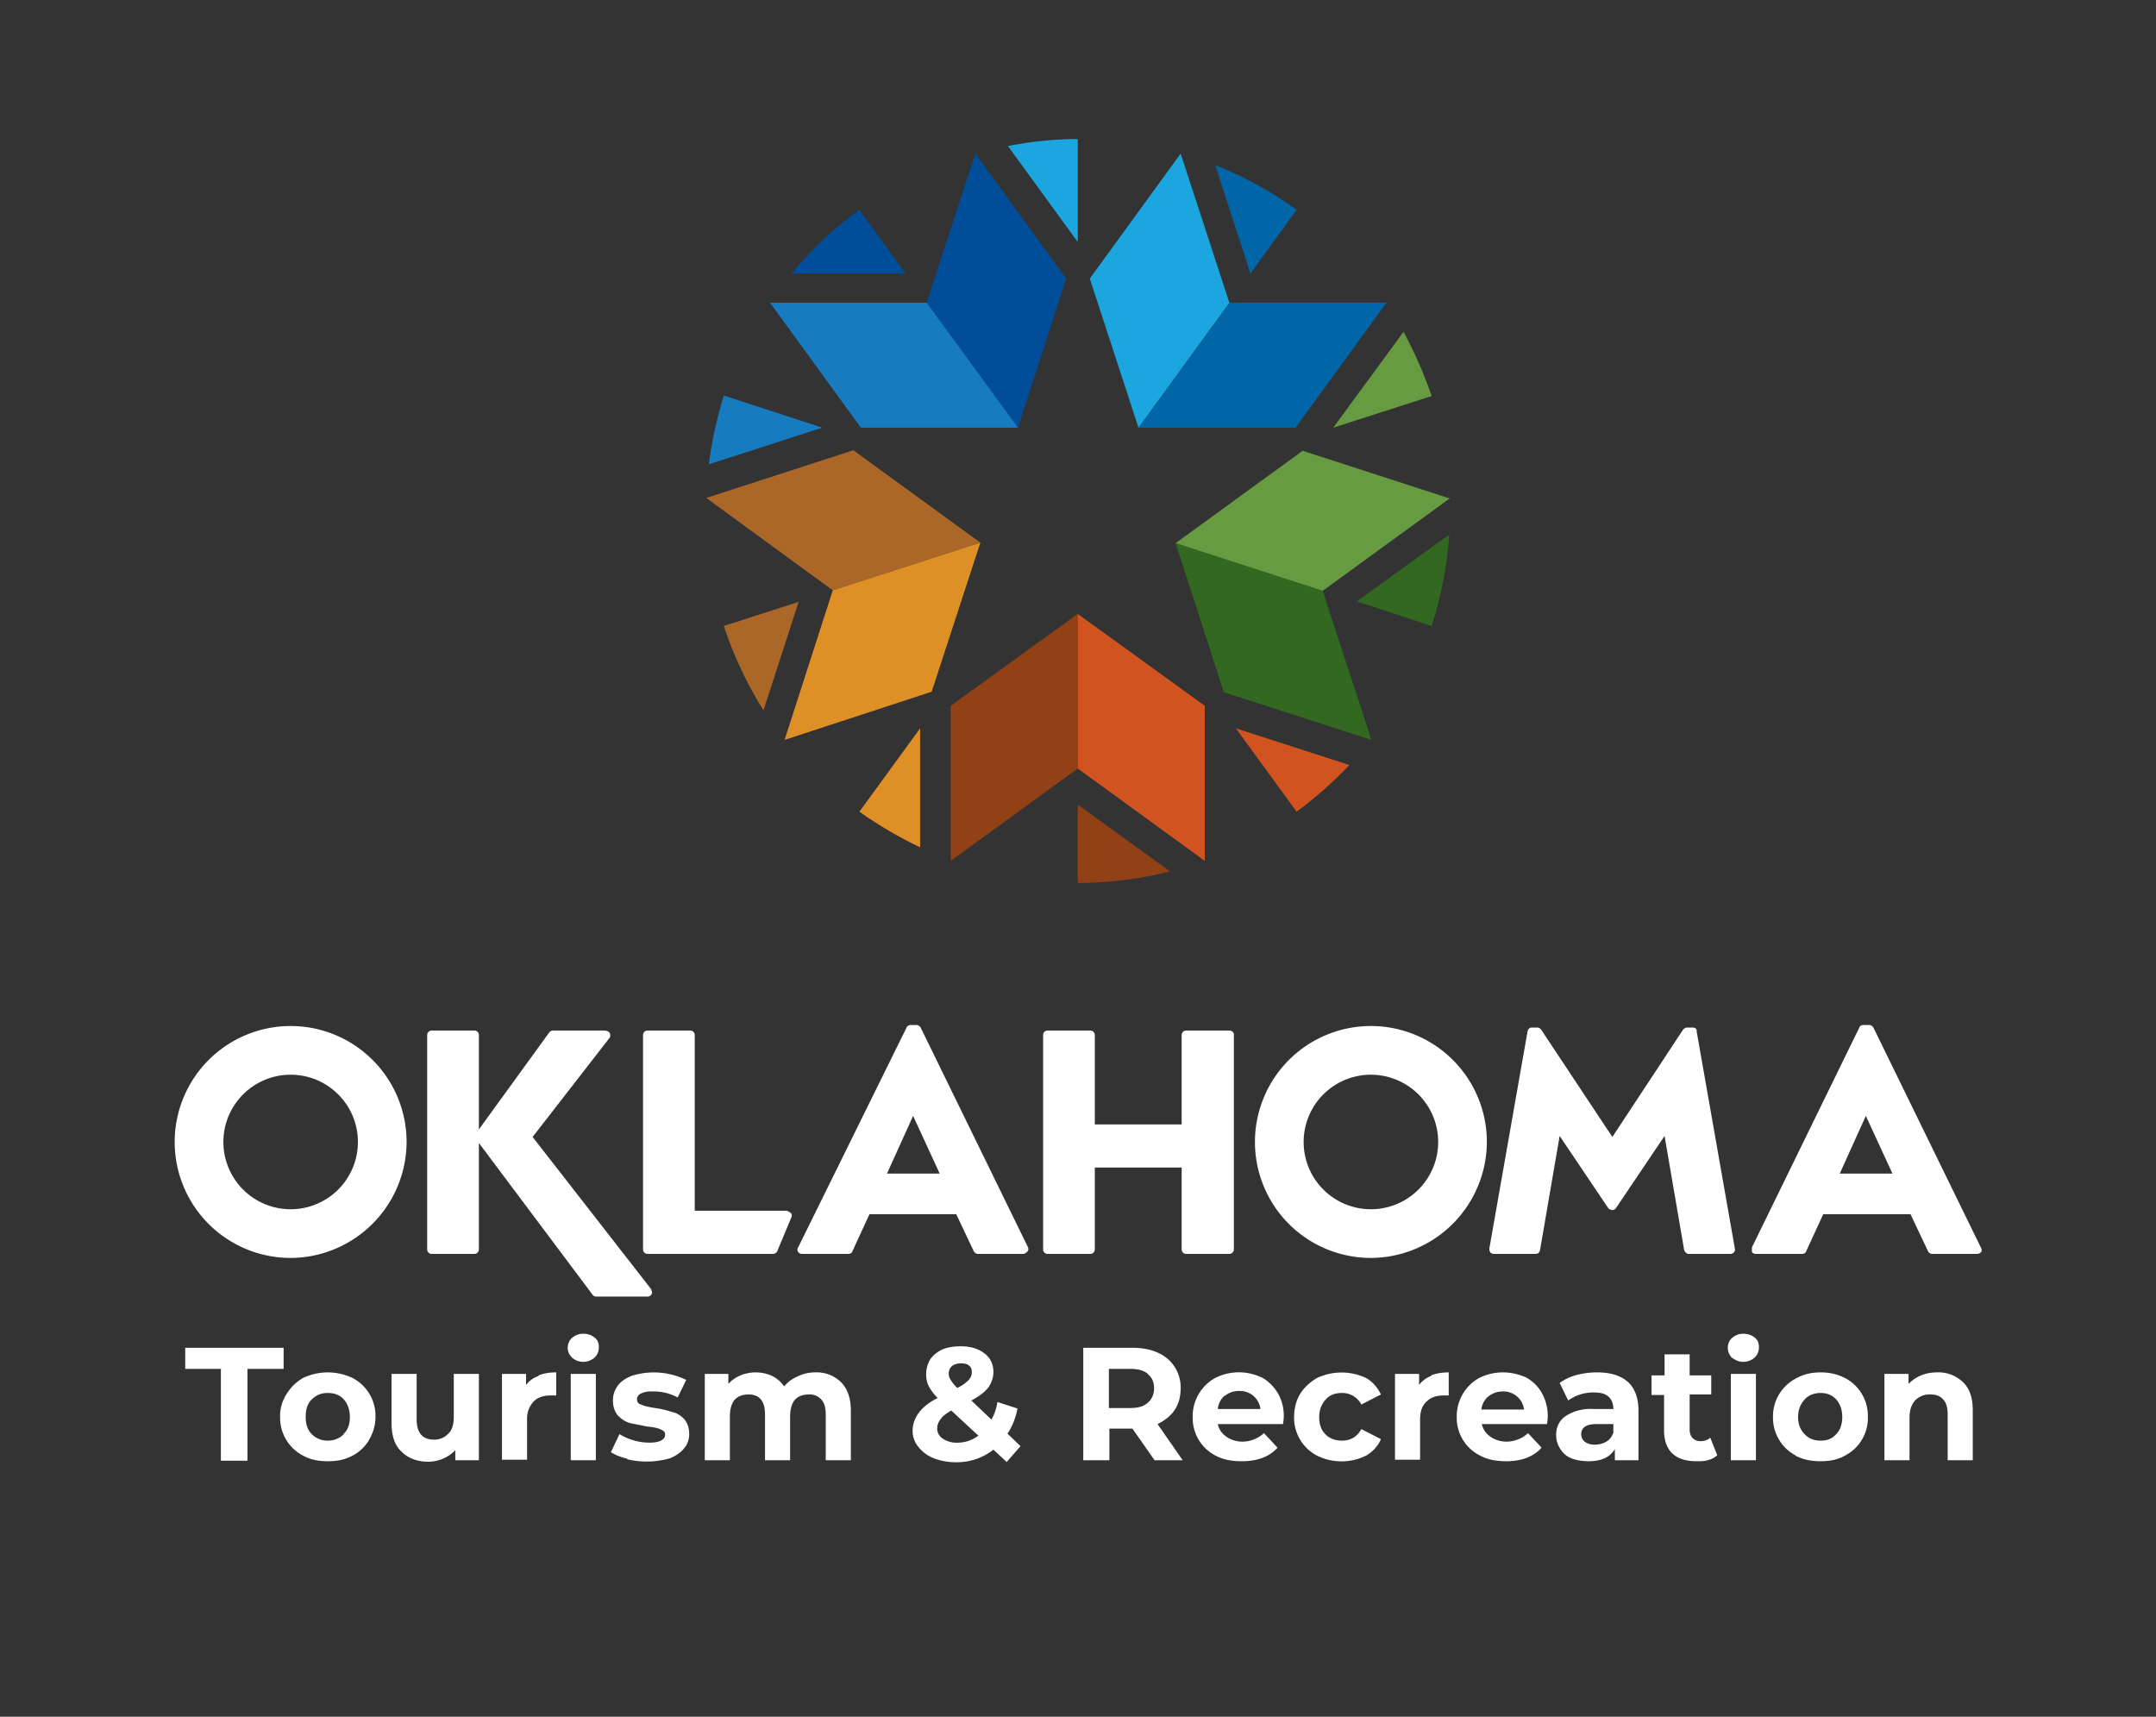
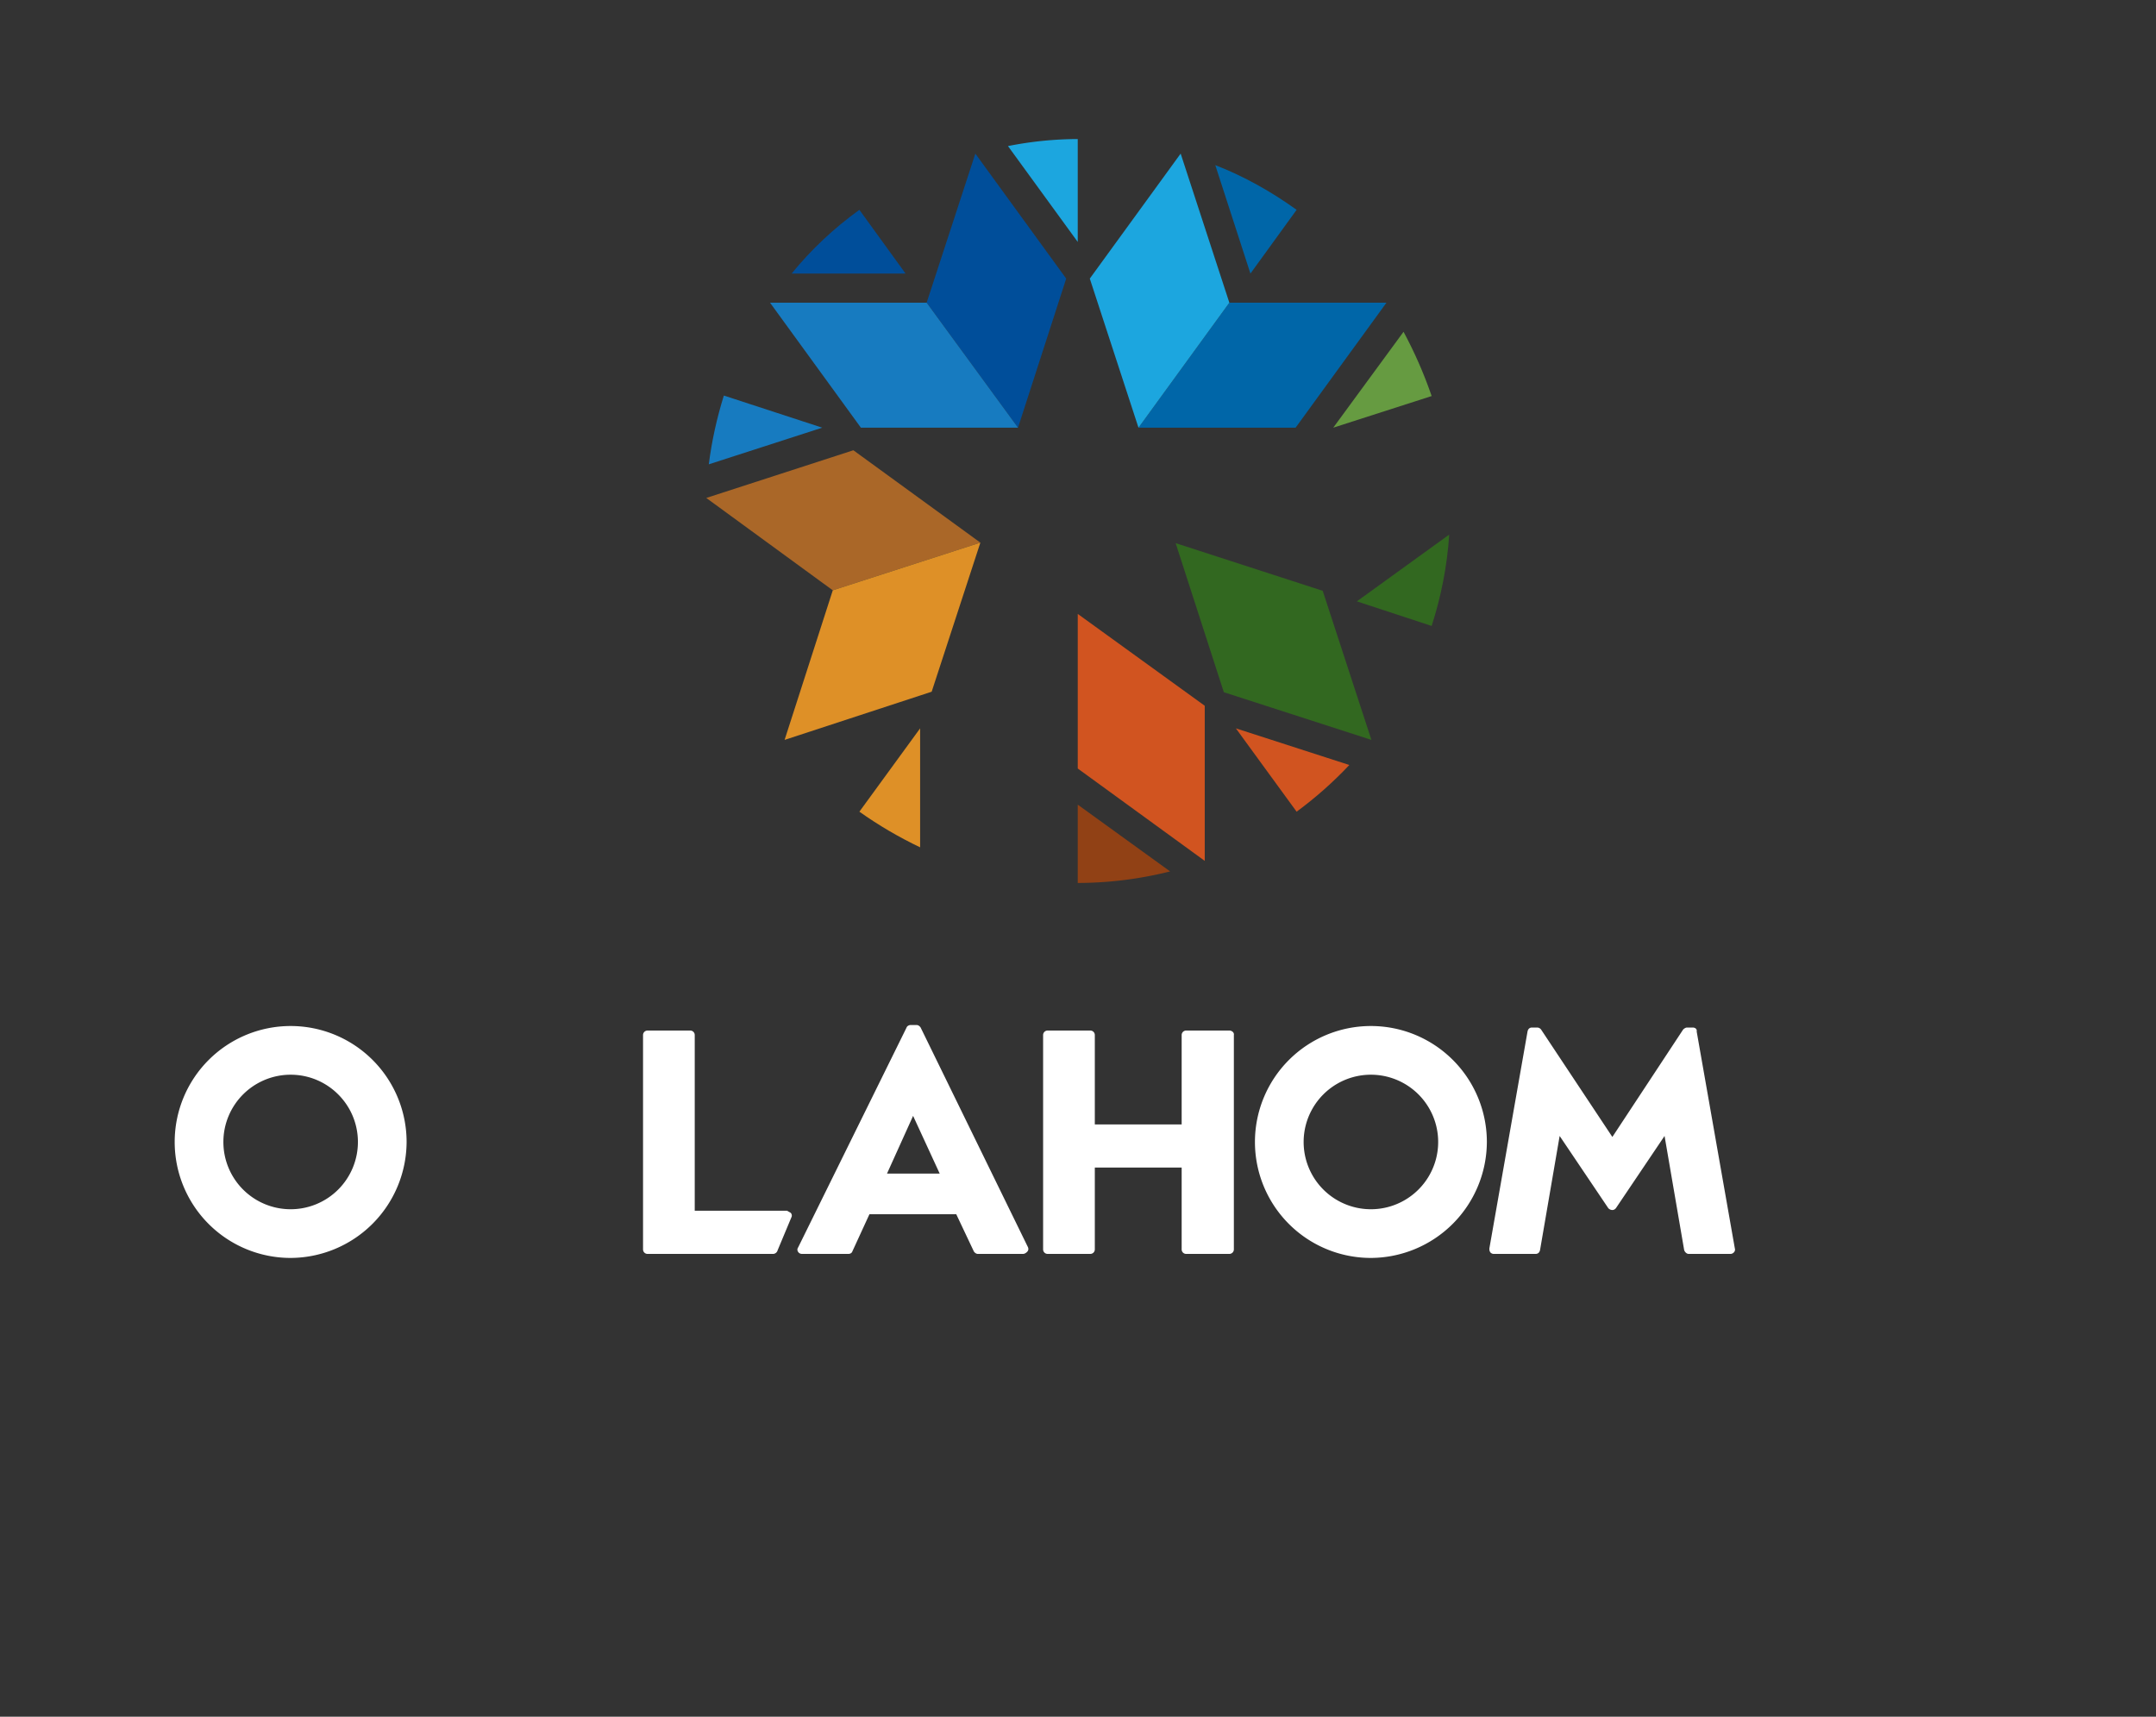
<svg xmlns="http://www.w3.org/2000/svg" id="Layer_1" viewBox="0 0 429.5 342">
  <rect x="0" y="0" width="429.5" height="342" fill="#333333" stroke="none" />
  <defs>
    <style>.cls-1{fill:#004e9a}.cls-2{fill:#0066a8}.cls-3{fill:#669b41}.cls-4{fill:#fff}.cls-5{fill:#914115}.cls-6{fill:#326820}.cls-7{fill:#aa6728}.cls-8{fill:#d15420}.cls-9{fill:#de9027}.cls-10{fill:#177bc0}.cls-11{fill:#1ca6df}</style>
  </defs>
  <g id="Logo_Art">
-     <path class="cls-4" d="m106.1 226.5 15.3-19.7c.3-.4.2-1-.2-1.3l-.6-.2h-10.4a1 1 0 0 0-.8.4l-14 19.3v-18.8c0-.5-.4-.9-.9-.9H86c-.5 0-.9.4-.9.9v42.7c0 .5.4.9.9.9h8.5c.5 0 .9-.4.9-.9v-21.2l22.7 30.3c.2.2.4.3.7.3H129c.5 0 .9-.4.9-.9l-.2-.6-23.6-30.3Zm288.5 22-21.4-43.8c-.2-.3-.5-.5-.8-.5h-1.2c-.4 0-.7.2-.8.5L349 248.5v.9c.2.3.5.4.8.4h9.2c.4 0 .7-.2.8-.5l3.4-7.4h17.4l3.5 7.4c.2.3.5.5.8.5h9c.3 0 .6-.2.8-.4a1 1 0 0 0-.1-.9Zm-28.1-14.7 5.2-11.5 5.3 11.5h-10.5Z" />
    <path class="cls-4" d="M156.8 241.2h-18.4v-35c0-.5-.4-.9-.9-.9H129c-.5 0-.9.4-.9.9v42.7c0 .5.4.9.9.9h25c.4 0 .8-.3.9-.7l2.8-6.7c.1-.3 0-.6-.2-.8l-.7-.4m88.1-35.9h-8.6c-.5 0-.9.4-.9.9V224h-17.3v-17.8c0-.5-.4-.9-.9-.9h-8.5c-.5 0-.9.4-.9.9v42.7c0 .5.4.9.9.9h8.5c.5 0 .9-.4.9-.9v-16.3h17.3v16.3c0 .5.4.9.9.9h8.6c.5 0 .9-.4.9-.9v-42.7c.1-.5-.4-.9-.9-.9Zm92.3-.6h-1.1c-.3 0-.6.2-.8.4l-14.1 21.4-14.2-21.4a1 1 0 0 0-.8-.4h-1c-.5 0-.8.3-.9.8l-7.6 43.2c0 .3 0 .5.2.8.2.2.4.3.7.3h8.3c.5 0 .8-.3.9-.8l3.9-22.7 9.7 14.4c.4.4 1 .5 1.4.1l.1-.1 9.7-14.4 3.9 22.7c.1.4.5.8.9.8h8.3c.3 0 .5-.1.7-.3s.3-.5.2-.8l-7.6-43.2c.1-.5-.3-.8-.8-.8M57.9 250.6A23.1 23.1 0 1 1 81 227.5a23.2 23.2 0 0 1-23.1 23.1m0-36.5a13.4 13.4 0 1 0 13.4 13.4c0-7.4-6-13.4-13.4-13.4m215.2 36.5a23.1 23.1 0 1 1 23.1-23.1 23.2 23.2 0 0 1-23.1 23.1m0-36.5a13.4 13.4 0 1 0 0 26.8 13.4 13.4 0 0 0 0-26.8m-68.3 34.4-21.4-43.8c-.2-.3-.5-.5-.8-.5h-1.2c-.3 0-.7.2-.8.5L159 248.5c-.2.3-.2.6 0 .9.2.3.5.4.8.4h9.2c.4 0 .7-.2.8-.5l3.4-7.4h17.3l3.5 7.4c.2.3.5.5.8.5h9c.3 0 .6-.2.8-.4.3-.3.3-.6.2-.9Zm-28.1-14.7 5.2-11.5 5.3 11.5h-10.5Z" />
    <path class="cls-1" d="m184.6 60.3 9.7-29.7 18.1 24.9-9.6 29.7-18.2-24.9z" />
    <path class="cls-10" d="M184.6 60.3h-31.2l18.1 24.9h31.3l-18.2-24.9z" />
    <path class="cls-11" d="M214.7 48.2V27.7a72 72 0 0 0-13.9 1.4l13.9 19.1Z" />
    <path class="cls-10" d="m163.8 85.2-19.6-6.4c-1.4 4.5-2.4 9-3 13.7l22.6-7.3Z" />
    <path class="cls-9" d="m183.3 145.1-12.1 16.6c3.8 2.7 7.9 5.1 12.1 7.1v-23.7Z" />
    <path class="cls-8" d="m246.2 145.1 12.1 16.6c3.8-2.8 7.3-5.9 10.5-9.3l-22.6-7.3Z" />
    <path class="cls-3" d="m265.6 85.2 19.6-6.3a85.6 85.6 0 0 0-5.6-12.8l-14 19.1Z" />
    <path class="cls-7" d="m165.9 117.6-25.2-18.4 29.3-9.5 25.3 18.4-29.4 9.5z" />
    <path class="cls-9" d="m165.9 117.6-9.6 29.8 29.3-9.6 9.7-29.7-29.4 9.5z" />
-     <path class="cls-5" d="m214.7 153.1-25.3 18.4v-30.9l25.3-18.3v30.8z" />
    <path class="cls-8" d="m214.7 153.1 25.3 18.4v-30.9l-25.3-18.3v30.8z" />
    <path class="cls-6" d="m263.5 117.7 9.7 29.7-29.4-9.5-9.6-29.7 29.3 9.5z" />
-     <path class="cls-3" d="m263.5 117.7 25.3-18.4-29.3-9.5-25.3 18.4 29.3 9.5z" />
    <path class="cls-2" d="M244.9 60.3h31.3l-18.1 24.9h-31.3l18.1-24.9z" />
    <path class="cls-11" d="m244.9 60.3-9.7-29.7-18.1 24.9 9.7 29.7 18.1-24.9z" />
    <path class="cls-5" d="M214.7 175.9a76 76 0 0 0 18.4-2.3l-18.4-13.3v15.6Z" />
    <path class="cls-6" d="M285.2 124.7c1.9-5.9 3.1-12 3.5-18.2l-18.4 13.3 14.9 4.9Z" />
    <path class="cls-2" d="M258.3 41.8c-5-3.6-10.5-6.7-16.2-8.9l7 21.6 9.2-12.7Z" />
    <path class="cls-1" d="M171.2 41.8c-5 3.6-9.6 7.9-13.5 12.7h22.7l-9.2-12.7Z" />
-     <path class="cls-7" d="M144.2 124.7a75.8 75.8 0 0 0 7.9 16.8l7-21.6-14.9 4.8Z" />
  </g>
-   <path class="cls-4" d="M44.1 272.7h-7.2v-4.2h19.6v4.2h-7.2V291H44v-18.2ZM60.4 290a8.5 8.5 0 0 1-4.6-7.7 8 8 0 0 1 1.3-4.6 9.2 9.2 0 0 1 3.3-3.2 11.5 11.5 0 0 1 9.8 0 8.5 8.5 0 0 1 4.6 7.8c0 1.7-.5 3.2-1.3 4.6a8.2 8.2 0 0 1-3.3 3.1c-1.5.8-3 1.1-4.9 1.1s-3.4-.3-4.9-1.1Zm8-4.3c.9-.8 1.3-2 1.3-3.4s-.4-2.6-1.2-3.5-1.9-1.3-3.2-1.3-2.3.4-3.2 1.3-1.2 2-1.2 3.5.4 2.6 1.2 3.4c.9.9 2 1.3 3.2 1.3s2.3-.4 3.2-1.3Zm27-12v17.2h-4.7v-2a7.5 7.5 0 0 1-5.4 2.3c-2.2 0-4-.7-5.3-2-1.4-1.3-2-3.2-2-5.8v-9.7h5v9c0 2.7 1.1 4.1 3.5 4.1 1.1 0 2.1-.4 2.8-1.2.8-.7 1.1-1.9 1.1-3.4v-8.5h5Zm11.9.3c1-.4 2.1-.6 3.5-.6v4.6h-1.2c-1.4 0-2.5.4-3.3 1.2a5 5 0 0 0-1.3 3.6v8h-5v-17.1h4.8v2.2c.6-.8 1.4-1.4 2.5-1.8Zm6.7-3.5c-.6-.6-.9-1.2-.9-2s.3-1.5.9-2 1.3-.8 2.2-.8 1.7.3 2.3.8.8 1.1.8 1.9c0 .8-.3 1.5-.8 2a3.4 3.4 0 0 1-4.5.1Zm-.3 3.2h5v17.2h-5v-17.2Zm11.3 16.9c-1.4-.3-2.5-.8-3.3-1.3l1.7-3.6a11.6 11.6 0 0 0 6 1.7c2 0 3.1-.6 3.1-1.6 0-.5-.3-.8-.8-1-.6-.3-1.5-.5-2.7-.6l-3.5-.7c-1-.3-1.7-.8-2.4-1.5-.6-.7-1-1.7-1-3 0-1.1.3-2 1-3 .6-.8 1.5-1.4 2.7-1.9a14.7 14.7 0 0 1 10.9.8l-1.7 3.5a10 10 0 0 0-5-1.2 5 5 0 0 0-2.3.4c-.6.3-.8.7-.8 1.2s.3.9.8 1c.6.3 1.5.5 2.8.7 1.4.2 2.5.5 3.4.8 1 .2 1.7.7 2.4 1.4.6.7 1 1.7 1 3 0 1-.3 2-1 2.8-.6.8-1.6 1.5-2.8 2a16.8 16.8 0 0 1-8.6.2Zm42.5-15.3c1.3 1.3 2 3.2 2 5.7v9.9h-5v-9.1c0-1.4-.3-2.4-.9-3a3 3 0 0 0-2.4-1c-1.2 0-2.1.3-2.8 1-.7.8-1 2-1 3.4v8.7h-5v-9.1c0-2.7-1.1-4-3.3-4-1.1 0-2 .3-2.7 1-.7.8-1 2-1 3.4v8.7h-5v-17.2h4.7v2c.7-.8 1.5-1.3 2.4-1.7a8 8 0 0 1 6.3.1c1 .5 1.8 1.2 2.4 2.1a7 7 0 0 1 2.7-2c1-.5 2.2-.8 3.5-.8a7 7 0 0 1 5.2 2Zm33.1 16-2.7-2.5a11.8 11.8 0 0 1-7.5 2.5 12 12 0 0 1-4.4-.8 7.2 7.2 0 0 1-3-2.2 5 5 0 0 1-1.2-3.2 6 6 0 0 1 1.2-3.6c.8-1.1 2-2.1 3.8-3a9.3 9.3 0 0 1-1.8-2.4c-.4-.8-.5-1.6-.5-2.4 0-1 .3-2 .8-2.9.6-.8 1.4-1.5 2.5-2 1-.4 2.2-.6 3.6-.6 2 0 3.5.5 4.7 1.4s1.8 2.2 1.8 3.7c0 1.2-.4 2.2-1 3.1-.8 1-1.9 1.8-3.4 2.6l4 3.8c.6-1 1-2.2 1.2-3.5l4 1.3c-.4 2-1.1 3.7-2 5l2.6 2.5-2.8 3.2Zm-5.7-5.3-5.4-5c-1 .6-1.7 1.1-2.1 1.7a3 3 0 0 0-.7 1.9c0 .8.4 1.5 1.1 2a5 5 0 0 0 3 .8c1.5 0 2.9-.5 4.1-1.4Zm-5.2-13.9c-.5.4-.7 1-.7 1.5s.1.9.4 1.3c.2.4.6.9 1.3 1.6a8 8 0 0 0 2.3-1.6c.4-.5.6-1 .6-1.5s-.1-1-.5-1.3c-.4-.4-1-.5-1.7-.5s-1.3.2-1.7.5Zm40.3 18.8-4.4-6.3H221v6.3h-5.2v-22.4h9.7c2 0 3.7.3 5.2 1a7.5 7.5 0 0 1 4.5 7.1c0 1.6-.4 3.1-1.2 4.3-.8 1.2-2 2.1-3.4 2.8l5 7.2H230Zm-1.3-17.2c-.9-.7-2-1-3.6-1h-4.2v7.8h4.2c1.6 0 2.7-.3 3.5-1s1.3-1.6 1.3-2.9-.4-2.2-1.3-2.9Zm26.9 10h-13a4 4 0 0 0 1.7 2.5c.8.6 2 1 3.2 1a6.4 6.4 0 0 0 4.3-1.7l2.7 2.9c-1.6 1.8-4 2.7-7.1 2.7-2 0-3.7-.3-5.2-1.1a8.4 8.4 0 0 1-4.6-7.7 8.7 8.7 0 0 1 4.5-7.8 10.5 10.5 0 0 1 9.2-.1c1.3.6 2.5 1.9 3.3 3.2a9 9 0 0 1 1 6ZM244 278a4 4 0 0 0-1.4 2.7h8.5a4.1 4.1 0 0 0-4.2-3.6c-1.1 0-2.1.3-2.9 1Zm18.4 12a8.5 8.5 0 0 1-4.6-7.7c0-1.7.4-3.3 1.2-4.6.8-1.3 2-2.4 3.4-3.2a11.5 11.5 0 0 1 9.7 0c1.4.8 2.3 1.9 3 3.3l-3.9 2a4.3 4.3 0 0 0-3.9-2.3c-1.3 0-2.4.4-3.2 1.3s-1.3 2-1.3 3.5.4 2.6 1.3 3.5c.8.8 2 1.2 3.2 1.2 1.7 0 3-.7 3.9-2.3l3.9 2a6.9 6.9 0 0 1-3 3.3 11 11 0 0 1-9.7 0Zm22.7-16c1-.4 2.2-.6 3.5-.6v4.6h-1c-1.5 0-2.6.4-3.4 1.2-.9.8-1.3 2-1.3 3.6v8h-5v-17.1h4.8v2.2c.6-.8 1.4-1.4 2.4-1.8Zm23.1 9.7h-13a4 4 0 0 0 1.7 2.5c.8.6 2 1 3.2 1a6.4 6.4 0 0 0 4.3-1.7l2.7 2.9c-1.6 1.8-4 2.7-7 2.7-2 0-3.7-.3-5.2-1.1a8.4 8.4 0 0 1-4.7-7.7 8.7 8.7 0 0 1 4.5-7.8c1.4-.7 3-1.1 4.7-1.1s3.2.4 4.6 1a8 8 0 0 1 3.2 3.2 9.3 9.3 0 0 1 1 6Zm-11.6-5.6a4 4 0 0 0-1.5 2.7h8.5a4.1 4.1 0 0 0-4.2-3.6c-1.1 0-2 .3-2.9 1Zm27.7-2.8c1.4 1.3 2.1 3.2 2.1 5.7v9.9h-4.7v-2.2c-1 1.6-2.7 2.4-5.2 2.4-1.3 0-2.5-.2-3.5-.6s-1.7-1.1-2.2-1.9a5 5 0 0 1-.8-2.7c0-1.6.6-2.9 1.9-3.8a9 9 0 0 1 5.5-1.4h4c0-1-.3-1.9-1-2.5s-1.6-.8-3-.8a8.6 8.6 0 0 0-5 1.6l-1.7-3.5c1-.7 2-1.2 3.4-1.6 1.3-.3 2.6-.5 4-.5 2.7 0 4.7.6 6.2 1.9Zm-4.3 11.9c.7-.4 1.1-1 1.4-1.8v-1.7H318c-2 0-3 .7-3 2 0 .6.2 1.1.7 1.5.5.4 1.2.6 2 .6s1.6-.2 2.3-.6Zm22 2.8c-.5.4-1 .7-1.8.9-.7.2-1.5.2-2.3.2-2 0-3.6-.5-4.7-1.5s-1.7-2.6-1.7-4.6v-7.1H329V274h2.6v-4.2h5v4.2h4.3v3.8h-4.3v7c0 .7.2 1.3.6 1.7s.9.6 1.5.6c.8 0 1.5-.2 2-.7l1.4 3.5Zm3-19.5c-.5-.6-.8-1.2-.8-2s.3-1.5.9-2 1.3-.8 2.2-.8 1.7.3 2.3.8.8 1.1.8 1.9c0 .8-.3 1.5-.8 2a3.4 3.4 0 0 1-4.5.1Zm-.2 3.2h5v17.2h-5v-17.2Zm13 16.3a8.5 8.5 0 0 1-4.6-7.7 8.5 8.5 0 0 1 4.6-7.7c1.4-.8 3-1.2 4.9-1.2s3.4.4 4.8 1.1a8.5 8.5 0 0 1 4.6 7.8 8.4 8.4 0 0 1-4.6 7.7c-1.4.8-3 1.1-4.8 1.1s-3.5-.3-5-1.1Zm8-4.3c.8-.8 1.2-2 1.2-3.4s-.4-2.6-1.2-3.5-1.9-1.3-3.1-1.3-2.4.4-3.2 1.3-1.3 2-1.3 3.5.5 2.6 1.3 3.4c.8.9 1.9 1.3 3.2 1.3s2.3-.4 3.1-1.3Zm25.2-10.4c1.4 1.3 2 3.2 2 5.7v9.9h-5v-9.1c0-1.4-.3-2.4-.9-3-.6-.7-1.4-1-2.5-1a4 4 0 0 0-3 1.1c-.8.8-1.2 2-1.2 3.5v8.5h-5v-17.2h4.8v2c.7-.7 1.5-1.3 2.5-1.7s2-.6 3.2-.6a7 7 0 0 1 5.2 2Z" style="isolation:isolate" />
</svg>